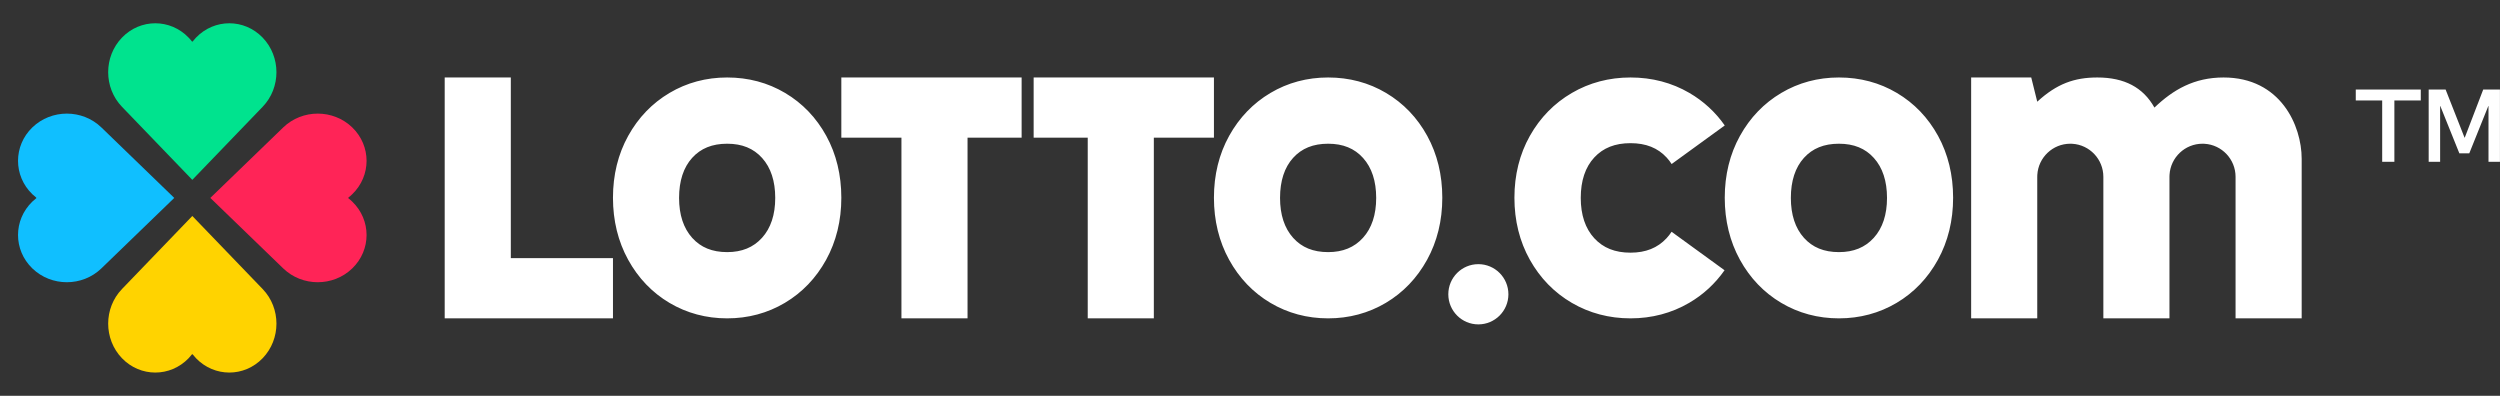
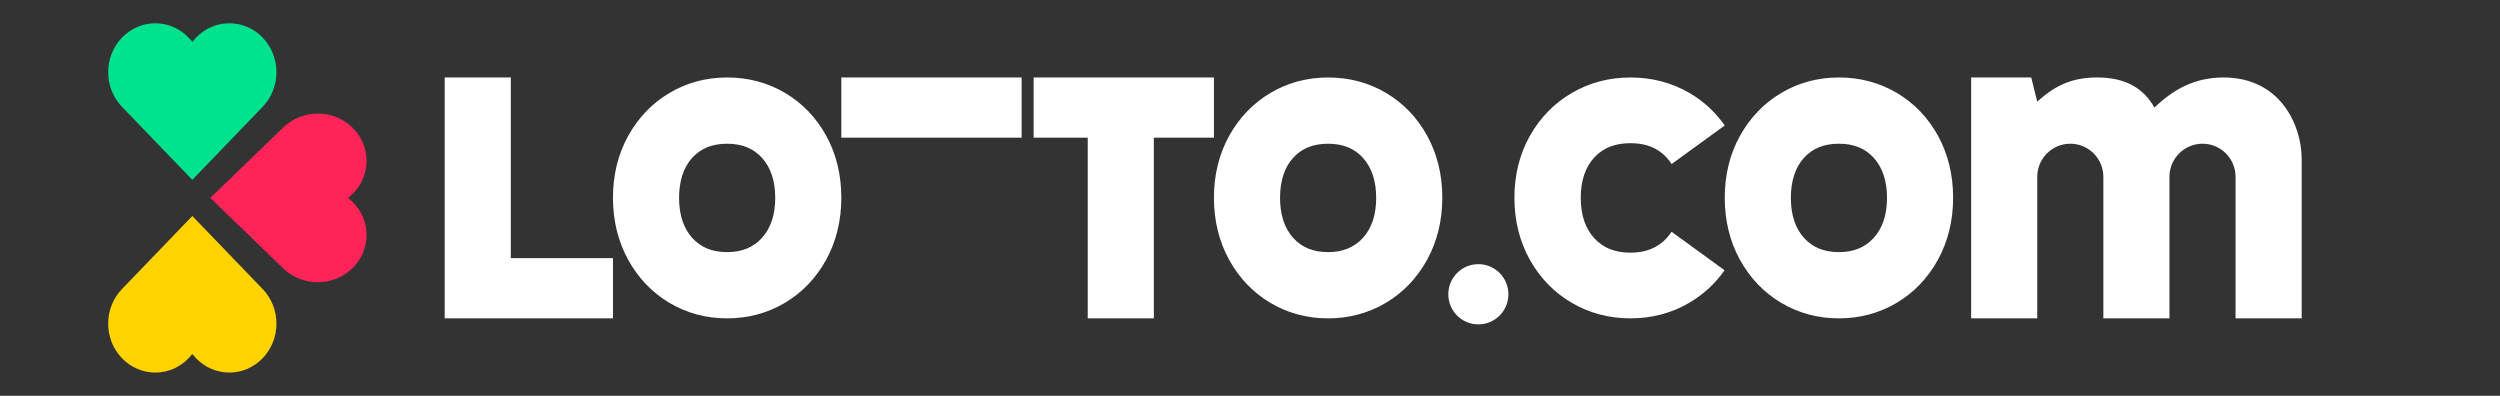
<svg xmlns="http://www.w3.org/2000/svg" width="240" height="38" viewBox="0 0 240 38" fill="none">
  <rect x="0" y="0" width="240" height="38" fill="#333333" stroke="none" />
  <path fill-rule="evenodd" clip-rule="evenodd" d="M33.818 12.234C35.649 14.004 35.649 16.874 33.818 18.644C33.694 18.764 33.564 18.877 33.429 18.981L33.45 19L33.43 19.02C33.564 19.124 33.694 19.236 33.818 19.356C35.649 21.126 35.649 23.996 33.818 25.766C31.988 27.536 29.02 27.536 27.189 25.766L20.191 19L27.189 12.234C29.02 10.464 31.988 10.464 33.818 12.234Z" fill="#FF2457" />
-   <path fill-rule="evenodd" clip-rule="evenodd" d="M3.103 25.766C1.273 23.996 1.273 21.126 3.103 19.356C3.228 19.236 3.358 19.123 3.493 19.019L3.472 19L3.492 18.98C3.358 18.876 3.228 18.764 3.103 18.644C1.273 16.874 1.273 14.004 3.103 12.234C4.934 10.464 7.902 10.464 9.733 12.234L16.73 19L9.733 25.766C7.902 27.536 4.934 27.536 3.103 25.766Z" fill="#10BFFF" />
  <path fill-rule="evenodd" clip-rule="evenodd" d="M25.214 34.39C23.448 36.224 20.584 36.224 18.817 34.39C18.697 34.265 18.585 34.135 18.481 34L18.462 34.021L18.442 34.001C18.339 34.135 18.227 34.265 18.107 34.39C16.34 36.224 13.476 36.224 11.71 34.39C9.944 32.555 9.944 29.581 11.71 27.747L18.462 20.734L25.214 27.747C26.981 29.581 26.981 32.555 25.214 34.39Z" fill="#FFD300" />
  <path fill-rule="evenodd" clip-rule="evenodd" d="M11.71 3.61C13.476 1.776 16.34 1.776 18.106 3.61C18.227 3.735 18.339 3.865 18.443 4L18.462 3.979L18.481 3.999C18.585 3.865 18.697 3.735 18.817 3.61C20.584 1.776 23.447 1.776 25.214 3.61C26.98 5.445 26.98 8.419 25.214 10.253L18.462 17.266L11.71 10.253C9.943 8.419 9.943 5.445 11.71 3.61Z" fill="#00E38E" />
-   <path fill-rule="evenodd" clip-rule="evenodd" d="M141.922 25.359C143.515 25.359 144.807 26.653 144.807 28.25C144.807 29.847 143.515 31.141 141.922 31.141C140.329 31.141 139.038 29.847 139.038 28.25C139.038 26.653 140.329 25.359 141.922 25.359ZM49.038 7.438V24.781H58.845V30.562H42.691V7.438H49.038ZM69.807 7.438C71.838 7.438 73.709 7.937 75.371 8.923C77.035 9.909 78.366 11.298 79.326 13.049C80.283 14.796 80.768 16.794 80.768 18.985C80.768 21.176 80.278 23.178 79.311 24.936C78.342 26.696 77.007 28.09 75.342 29.077C73.681 30.062 71.818 30.562 69.807 30.562C67.794 30.562 65.932 30.062 64.271 29.077C62.606 28.09 61.271 26.697 60.303 24.936C59.336 23.179 58.845 21.177 58.845 18.985C58.845 16.792 59.336 14.794 60.304 13.047C61.273 11.296 62.607 9.909 64.271 8.923C65.932 7.937 67.794 7.438 69.807 7.438ZM98.076 7.438V13.219H92.884V30.562H86.538V13.219H80.768V7.438H98.076ZM116.538 7.438V13.219H110.768V30.562H104.422V13.219H99.23V7.438H116.538ZM127.499 7.438C129.53 7.438 131.402 7.937 133.063 8.923C134.727 9.909 136.058 11.298 137.018 13.049C137.975 14.796 138.461 16.794 138.461 18.985C138.461 21.176 137.97 23.178 137.003 24.936C136.034 26.696 134.699 28.09 133.035 29.077C131.373 30.062 129.511 30.562 127.499 30.562C125.487 30.562 123.624 30.062 121.963 29.077C120.298 28.09 118.963 26.697 117.995 24.936C117.028 23.179 116.538 21.177 116.538 18.985C116.538 16.792 117.028 14.794 117.996 13.047C118.965 11.296 120.3 9.909 121.964 8.923C123.624 7.937 125.487 7.438 127.499 7.438ZM156.528 7.438C158.592 7.438 160.495 7.937 162.185 8.923C163.539 9.713 164.676 10.76 165.576 12.044L160.477 15.747C160.336 15.526 160.178 15.32 160.002 15.129C159.145 14.197 158.009 13.744 156.528 13.744C155.045 13.744 153.908 14.194 153.051 15.117C152.189 16.046 151.752 17.352 151.752 19C151.752 20.631 152.19 21.934 153.053 22.872C153.91 23.803 155.046 24.256 156.528 24.256C157.99 24.256 159.122 23.802 159.99 22.869C160.168 22.677 160.328 22.471 160.471 22.249L165.557 25.944C164.651 27.235 163.511 28.286 162.155 29.077C160.466 30.062 158.573 30.562 156.528 30.562C154.482 30.562 152.588 30.062 150.9 29.077C149.207 28.09 147.85 26.697 146.865 24.936C145.882 23.179 145.384 21.177 145.384 18.985C145.384 16.792 145.882 14.794 146.866 13.047C147.851 11.296 149.208 9.909 150.9 8.923C152.588 7.937 154.482 7.438 156.528 7.438ZM176.537 7.438C178.568 7.438 180.44 7.937 182.102 8.923C183.766 9.909 185.096 11.298 186.057 13.049C187.013 14.796 187.499 16.794 187.499 18.985C187.499 21.176 187.008 23.178 186.041 24.936C185.073 26.696 183.738 28.09 182.073 29.077C180.412 30.062 178.549 30.562 176.537 30.562C174.525 30.562 172.663 30.062 171.002 29.077C169.337 28.09 168.002 26.697 167.033 24.936C166.066 23.179 165.576 21.177 165.576 18.985C165.576 16.792 166.066 14.794 167.035 13.047C168.003 11.296 169.338 9.909 171.002 8.923C172.663 7.937 174.525 7.438 176.537 7.438ZM194.999 7.438L195.576 9.764C197.453 8.039 199.143 7.438 201.345 7.438C203.944 7.438 205.743 8.393 206.826 10.328C208.631 8.603 210.645 7.438 213.461 7.438C218.941 7.438 220.961 12.062 220.961 15.242V30.562H214.614V16.977C214.614 15.286 213.297 13.903 211.635 13.803L211.441 13.797C209.754 13.797 208.374 15.117 208.274 16.783L208.268 16.977V30.562H201.922V16.977C201.922 15.286 200.605 13.903 198.942 13.803L198.749 13.797C197.062 13.797 195.682 15.117 195.582 16.783L195.576 16.977V30.562H189.23V7.438H194.999ZM69.807 13.797C68.374 13.797 67.275 14.242 66.447 15.155C65.614 16.075 65.191 17.369 65.191 19C65.191 20.614 65.615 21.904 66.449 22.833C67.277 23.755 68.375 24.203 69.807 24.203C71.22 24.203 72.314 23.754 73.153 22.831C73.995 21.902 74.422 20.613 74.422 19C74.422 17.386 73.999 16.097 73.165 15.168C72.336 14.245 71.238 13.797 69.807 13.797ZM127.499 13.797C126.066 13.797 124.967 14.242 124.139 15.155C123.306 16.075 122.884 17.369 122.884 19C122.884 20.614 123.307 21.904 124.141 22.833C124.969 23.755 126.068 24.203 127.499 24.203C128.912 24.203 130.006 23.754 130.845 22.831C131.687 21.902 132.114 20.613 132.114 19C132.114 17.386 131.691 16.097 130.857 15.168C130.029 14.245 128.93 13.797 127.499 13.797ZM176.537 13.797C175.105 13.797 174.006 14.242 173.178 15.155C172.345 16.075 171.922 17.369 171.922 19C171.922 20.614 172.345 21.904 173.179 22.833C174.008 23.755 175.106 24.203 176.537 24.203C177.951 24.203 179.045 23.754 179.884 22.831C180.725 21.902 181.153 20.613 181.153 19C181.153 17.386 180.73 16.097 179.895 15.168C179.067 14.245 177.969 13.797 176.537 13.797Z" fill="white" />
-   <path fill-rule="evenodd" clip-rule="evenodd" d="M229.86 15.531V9.643H232.395V8.594H226.154V9.643H228.69V15.531H229.86ZM234.252 15.531V10.178H234.27L236.099 14.722H237.05L238.878 10.178H238.896V15.531H239.995V8.594H238.389L236.616 13.216H236.597L234.778 8.594H233.153V15.531H234.252Z" fill="white" />
+   <path fill-rule="evenodd" clip-rule="evenodd" d="M141.922 25.359C143.515 25.359 144.807 26.653 144.807 28.25C144.807 29.847 143.515 31.141 141.922 31.141C140.329 31.141 139.038 29.847 139.038 28.25C139.038 26.653 140.329 25.359 141.922 25.359ZM49.038 7.438V24.781H58.845V30.562H42.691V7.438H49.038ZM69.807 7.438C71.838 7.438 73.709 7.937 75.371 8.923C77.035 9.909 78.366 11.298 79.326 13.049C80.283 14.796 80.768 16.794 80.768 18.985C80.768 21.176 80.278 23.178 79.311 24.936C78.342 26.696 77.007 28.09 75.342 29.077C73.681 30.062 71.818 30.562 69.807 30.562C67.794 30.562 65.932 30.062 64.271 29.077C62.606 28.09 61.271 26.697 60.303 24.936C59.336 23.179 58.845 21.177 58.845 18.985C58.845 16.792 59.336 14.794 60.304 13.047C61.273 11.296 62.607 9.909 64.271 8.923C65.932 7.937 67.794 7.438 69.807 7.438ZM98.076 7.438V13.219H92.884V30.562V13.219H80.768V7.438H98.076ZM116.538 7.438V13.219H110.768V30.562H104.422V13.219H99.23V7.438H116.538ZM127.499 7.438C129.53 7.438 131.402 7.937 133.063 8.923C134.727 9.909 136.058 11.298 137.018 13.049C137.975 14.796 138.461 16.794 138.461 18.985C138.461 21.176 137.97 23.178 137.003 24.936C136.034 26.696 134.699 28.09 133.035 29.077C131.373 30.062 129.511 30.562 127.499 30.562C125.487 30.562 123.624 30.062 121.963 29.077C120.298 28.09 118.963 26.697 117.995 24.936C117.028 23.179 116.538 21.177 116.538 18.985C116.538 16.792 117.028 14.794 117.996 13.047C118.965 11.296 120.3 9.909 121.964 8.923C123.624 7.937 125.487 7.438 127.499 7.438ZM156.528 7.438C158.592 7.438 160.495 7.937 162.185 8.923C163.539 9.713 164.676 10.76 165.576 12.044L160.477 15.747C160.336 15.526 160.178 15.32 160.002 15.129C159.145 14.197 158.009 13.744 156.528 13.744C155.045 13.744 153.908 14.194 153.051 15.117C152.189 16.046 151.752 17.352 151.752 19C151.752 20.631 152.19 21.934 153.053 22.872C153.91 23.803 155.046 24.256 156.528 24.256C157.99 24.256 159.122 23.802 159.99 22.869C160.168 22.677 160.328 22.471 160.471 22.249L165.557 25.944C164.651 27.235 163.511 28.286 162.155 29.077C160.466 30.062 158.573 30.562 156.528 30.562C154.482 30.562 152.588 30.062 150.9 29.077C149.207 28.09 147.85 26.697 146.865 24.936C145.882 23.179 145.384 21.177 145.384 18.985C145.384 16.792 145.882 14.794 146.866 13.047C147.851 11.296 149.208 9.909 150.9 8.923C152.588 7.937 154.482 7.438 156.528 7.438ZM176.537 7.438C178.568 7.438 180.44 7.937 182.102 8.923C183.766 9.909 185.096 11.298 186.057 13.049C187.013 14.796 187.499 16.794 187.499 18.985C187.499 21.176 187.008 23.178 186.041 24.936C185.073 26.696 183.738 28.09 182.073 29.077C180.412 30.062 178.549 30.562 176.537 30.562C174.525 30.562 172.663 30.062 171.002 29.077C169.337 28.09 168.002 26.697 167.033 24.936C166.066 23.179 165.576 21.177 165.576 18.985C165.576 16.792 166.066 14.794 167.035 13.047C168.003 11.296 169.338 9.909 171.002 8.923C172.663 7.937 174.525 7.438 176.537 7.438ZM194.999 7.438L195.576 9.764C197.453 8.039 199.143 7.438 201.345 7.438C203.944 7.438 205.743 8.393 206.826 10.328C208.631 8.603 210.645 7.438 213.461 7.438C218.941 7.438 220.961 12.062 220.961 15.242V30.562H214.614V16.977C214.614 15.286 213.297 13.903 211.635 13.803L211.441 13.797C209.754 13.797 208.374 15.117 208.274 16.783L208.268 16.977V30.562H201.922V16.977C201.922 15.286 200.605 13.903 198.942 13.803L198.749 13.797C197.062 13.797 195.682 15.117 195.582 16.783L195.576 16.977V30.562H189.23V7.438H194.999ZM69.807 13.797C68.374 13.797 67.275 14.242 66.447 15.155C65.614 16.075 65.191 17.369 65.191 19C65.191 20.614 65.615 21.904 66.449 22.833C67.277 23.755 68.375 24.203 69.807 24.203C71.22 24.203 72.314 23.754 73.153 22.831C73.995 21.902 74.422 20.613 74.422 19C74.422 17.386 73.999 16.097 73.165 15.168C72.336 14.245 71.238 13.797 69.807 13.797ZM127.499 13.797C126.066 13.797 124.967 14.242 124.139 15.155C123.306 16.075 122.884 17.369 122.884 19C122.884 20.614 123.307 21.904 124.141 22.833C124.969 23.755 126.068 24.203 127.499 24.203C128.912 24.203 130.006 23.754 130.845 22.831C131.687 21.902 132.114 20.613 132.114 19C132.114 17.386 131.691 16.097 130.857 15.168C130.029 14.245 128.93 13.797 127.499 13.797ZM176.537 13.797C175.105 13.797 174.006 14.242 173.178 15.155C172.345 16.075 171.922 17.369 171.922 19C171.922 20.614 172.345 21.904 173.179 22.833C174.008 23.755 175.106 24.203 176.537 24.203C177.951 24.203 179.045 23.754 179.884 22.831C180.725 21.902 181.153 20.613 181.153 19C181.153 17.386 180.73 16.097 179.895 15.168C179.067 14.245 177.969 13.797 176.537 13.797Z" fill="white" />
</svg>